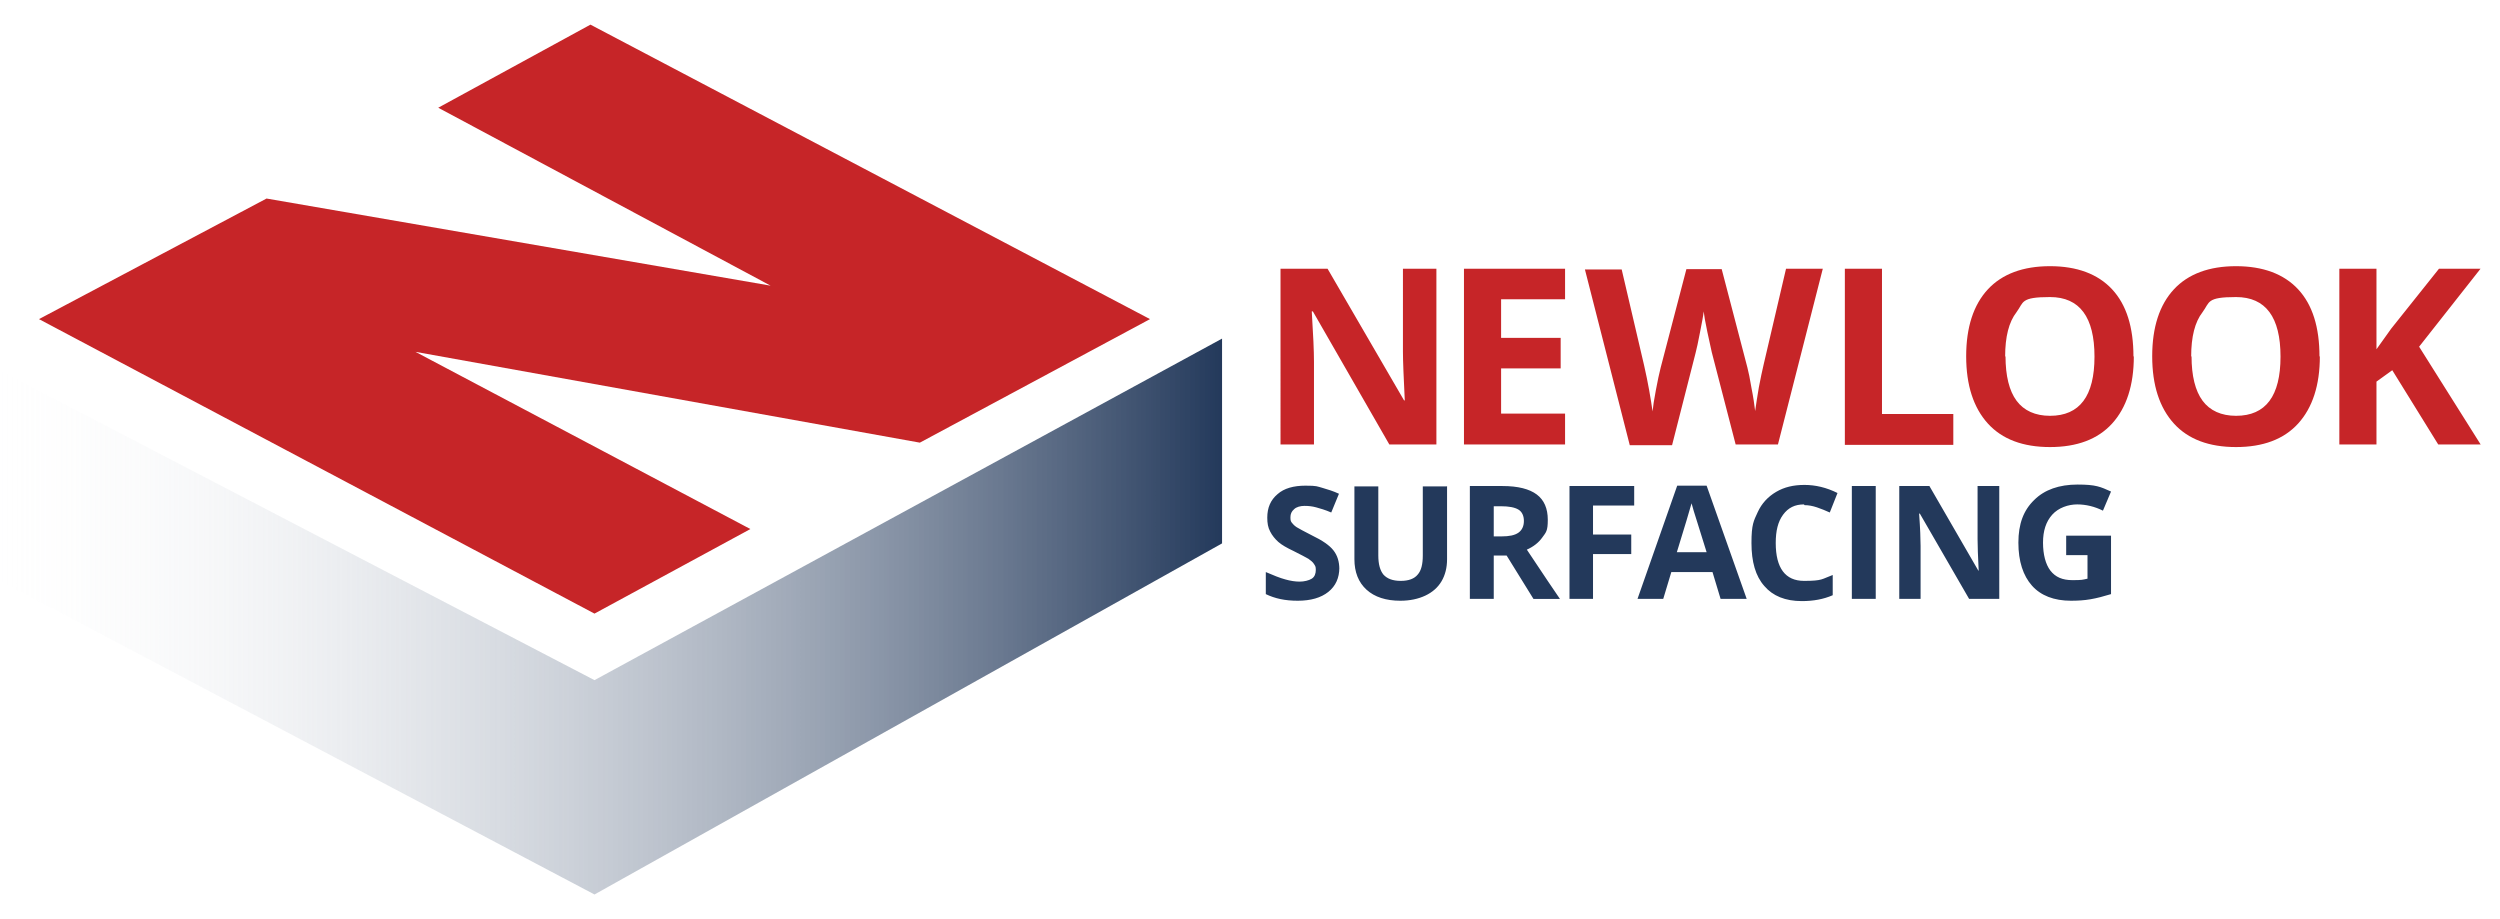
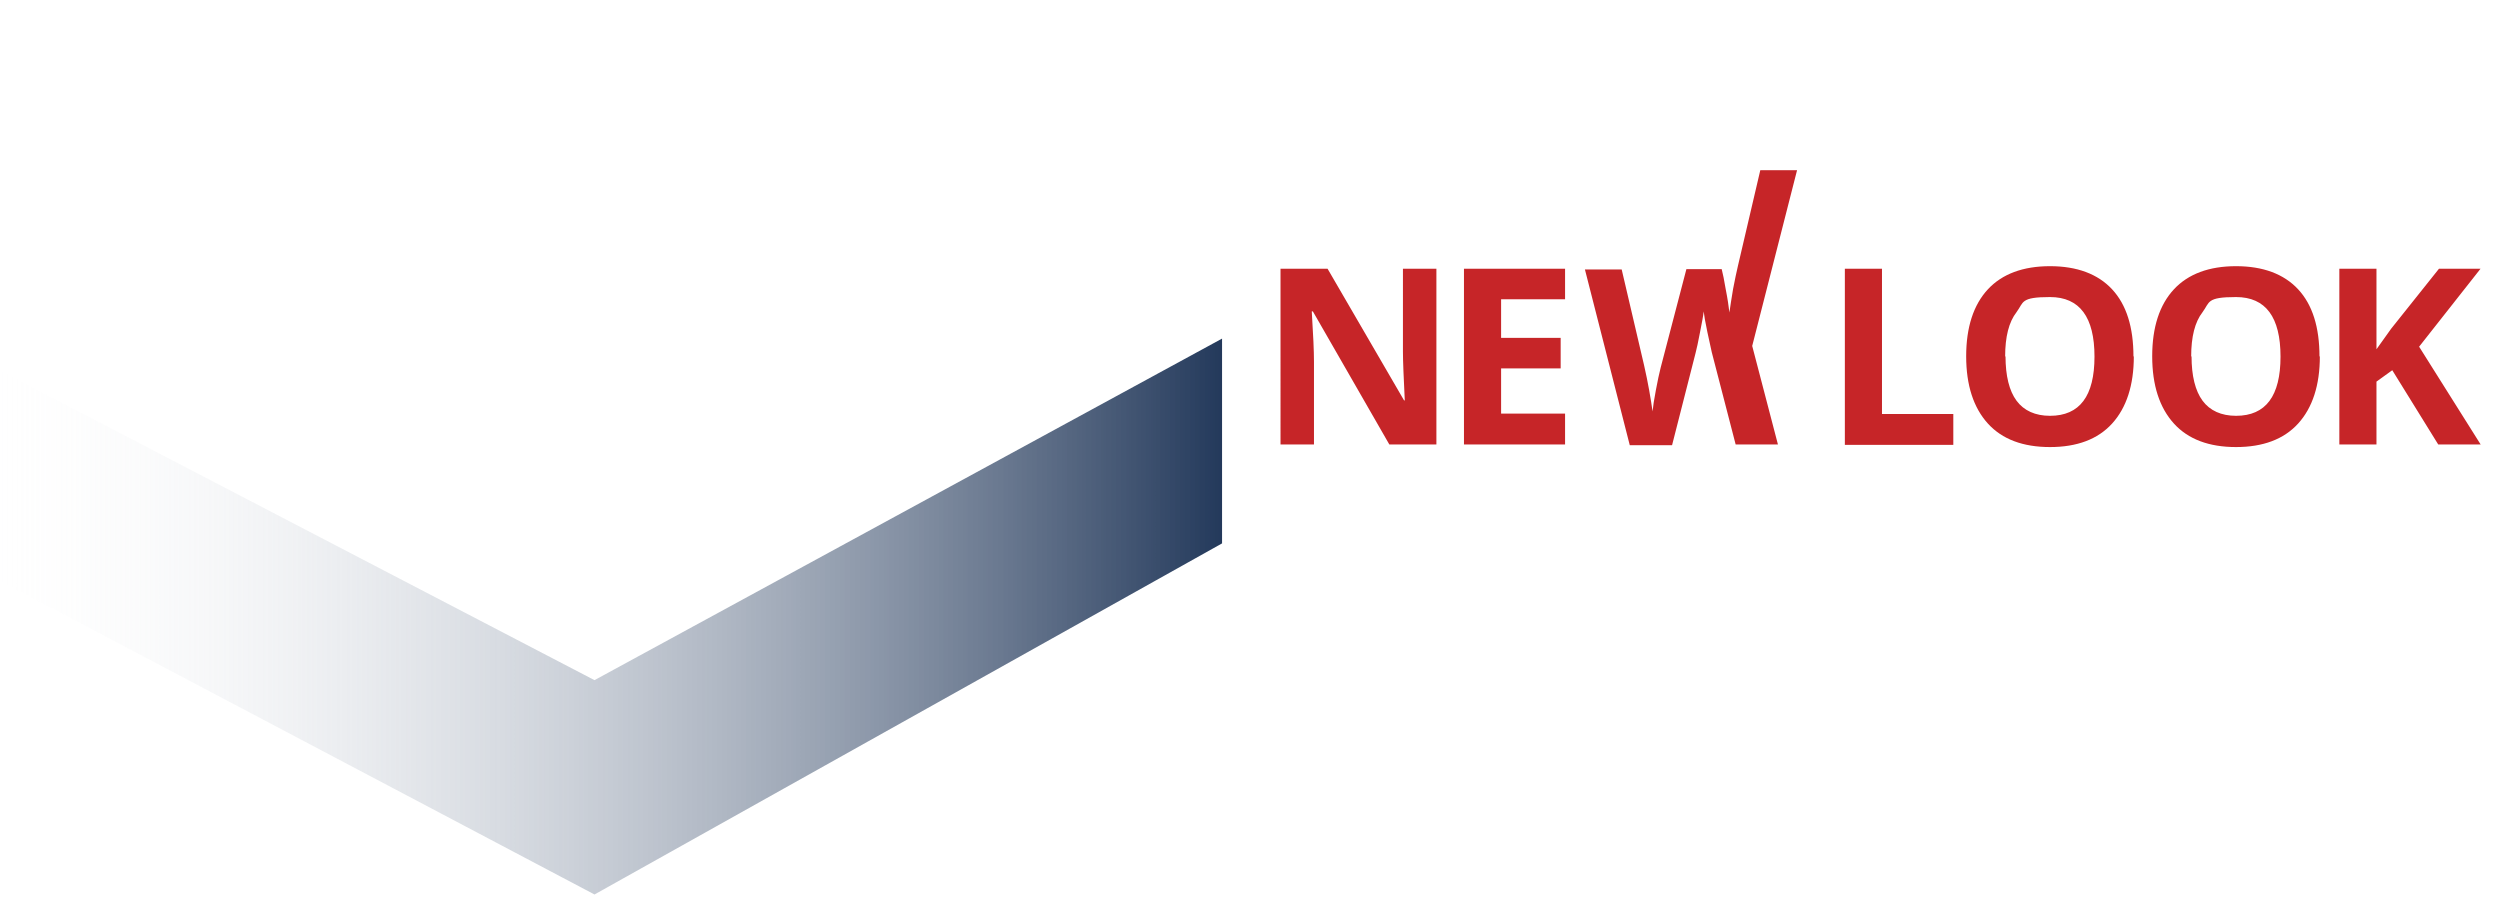
<svg xmlns="http://www.w3.org/2000/svg" id="Layer_1" data-name="Layer 1" version="1.1" viewBox="0 0 680 250">
  <defs>
    <linearGradient id="linear-gradient" x1="-9.6" x2="332.4" y1="167.7" y2="167.7" gradientUnits="userSpaceOnUse">
      <stop offset="0" stop-color="#fff" stop-opacity="0" />
      <stop offset="1" stop-color="#23395b" />
    </linearGradient>
    <style>.cls-2,.cls-3{stroke-width:0}.cls-2{fill:#c62528}.cls-3{fill:#23395b}</style>
  </defs>
-   <path d="M10.6 86.8 72.5 54l137.1 23.7-90.4-48.4 41.4-22.6 152.2 80.1-62.6 33.6L113 95.7l91.1 48.2-42.4 23L10.6 86.8z" class="cls-2" />
  <path d="M-9.6 95.8v57.1l171.3 90.4 170.7-95.5V92.1L161.7 185-9.6 95.8z" style="stroke-width:0;fill:url(#linear-gradient)" />
-   <path d="M390.8 120.9h-12.9l-20.8-36.2h-.3c.4 6.4.6 10.9.6 13.7v22.5h-9.1V73.1h12.8l20.8 35.8h.2c-.3-6.2-.5-10.6-.5-13.2V73.1h9.1v47.8ZM425.7 120.9h-27.5V73.1h27.5v8.3h-17.4v10.5h16.2v8.3h-16.2v12.3h17.4v8.4ZM483.6 120.9h-11.5l-6.5-25.1c-.2-.9-.6-2.7-1.2-5.5s-.9-4.7-1-5.6c-.1 1.2-.5 3.1-1 5.7s-.9 4.5-1.2 5.6l-6.4 25.1h-11.5l-12.2-47.8h10l6.1 26.1c1.1 4.8 1.8 9 2.3 12.5.1-1.2.4-3.2.9-5.8.5-2.6.9-4.6 1.3-6.1l7-26.8h9.6l7 26.8c.3 1.2.7 3 1.1 5.5.5 2.5.8 4.6 1 6.3.2-1.7.6-3.8 1-6.4.5-2.5.9-4.6 1.3-6.2l6.1-26.1h10l-12.2 47.8ZM501.8 120.9V73.1h10.1v39.5h19.4v8.4h-29.5ZM580.4 96.9c0 7.9-2 14-5.9 18.3s-9.6 6.4-16.9 6.4-13-2.1-16.9-6.4-5.9-10.4-5.9-18.3 2-14 5.9-18.2c3.9-4.2 9.6-6.3 16.9-6.3s13 2.1 16.9 6.3c3.9 4.2 5.8 10.3 5.8 18.3Zm-34.9 0c0 5.3 1 9.4 3 12.1 2 2.7 5.1 4.1 9.1 4.1 8.1 0 12.1-5.4 12.1-16.1s-4-16.2-12.1-16.2-7.1 1.4-9.1 4.1c-2.1 2.7-3.1 6.7-3.1 12.1ZM631 96.9c0 7.9-2 14-5.9 18.3s-9.6 6.4-16.9 6.4-13-2.1-16.9-6.4-5.9-10.4-5.9-18.3 2-14 5.9-18.2c3.9-4.2 9.6-6.3 16.9-6.3s13 2.1 16.9 6.3c3.9 4.2 5.8 10.3 5.8 18.3Zm-34.9 0c0 5.3 1 9.4 3 12.1 2 2.7 5.1 4.1 9.1 4.1 8.1 0 12.1-5.4 12.1-16.1s-4-16.2-12.1-16.2-7.1 1.4-9.1 4.1C597 87.6 596 91.6 596 97ZM674.7 120.9h-11.5l-12.5-20.2-4.3 3.1v17.1h-10.1V73.1h10.1V95l4-5.6 13-16.3h11.3L658 94.3l16.8 26.7Z" class="cls-2" />
-   <path d="M364.3 154.4c0 2.8-1 5-3 6.6-2 1.6-4.8 2.4-8.3 2.4s-6.2-.6-8.7-1.8v-6c2.1.9 3.8 1.6 5.3 2 1.4.4 2.7.6 3.9.6s2.5-.3 3.3-.8c.8-.5 1.1-1.4 1.1-2.4s-.2-1.1-.5-1.6-.8-.9-1.5-1.4c-.7-.4-2-1.1-4-2.1-1.9-.9-3.3-1.7-4.2-2.5-.9-.8-1.7-1.8-2.2-2.8-.6-1.1-.8-2.3-.8-3.8 0-2.7.9-4.8 2.8-6.4 1.8-1.6 4.4-2.3 7.6-2.3s3.1.2 4.6.6c1.4.4 3 .9 4.5 1.6l-2.1 5.1c-1.6-.7-3-1.1-4.1-1.4-1.1-.3-2.1-.4-3.2-.4s-2.2.3-2.8.9c-.7.6-1 1.3-1 2.2s.1 1.1.4 1.5c.3.4.7.8 1.3 1.2.6.4 2 1.1 4.1 2.2 2.9 1.4 4.8 2.7 5.9 4.1 1.1 1.4 1.6 3.1 1.6 5.1ZM393.6 132.2v19.9c0 2.3-.5 4.3-1.5 6s-2.5 3-4.4 3.9-4.2 1.4-6.8 1.4c-3.9 0-7-1-9.2-3-2.2-2-3.3-4.8-3.3-8.3v-19.8h6.5v18.8c0 2.4.5 4.1 1.4 5.2 1 1.1 2.5 1.7 4.7 1.7s3.7-.6 4.6-1.7c1-1.1 1.4-2.9 1.4-5.2v-18.8h6.5ZM406.3 151.1v11.8h-6.5v-30.7h8.9c4.2 0 7.3.8 9.3 2.3 2 1.5 3 3.8 3 6.9s-.5 3.4-1.5 4.8-2.4 2.5-4.2 3.3c4.6 6.9 7.6 11.4 9 13.4h-7.2l-7.3-11.8h-3.5Zm0-5.2h2.1c2.1 0 3.6-.3 4.6-1 1-.7 1.5-1.8 1.5-3.2s-.5-2.5-1.5-3.1-2.6-.9-4.7-.9h-2v8.3ZM433.3 162.9h-6.4v-30.7h17.6v5.3h-11.2v7.9h10.4v5.3h-10.4v12.1ZM468 162.9l-2.2-7.3h-11.2l-2.2 7.3h-7l10.8-30.8h8l10.9 30.8h-7Zm-3.8-12.7c-2.1-6.6-3.2-10.4-3.5-11.2-.3-.9-.4-1.6-.6-2.1-.5 1.8-1.8 6.2-4 13.3h8ZM490.7 137.2c-2.5 0-4.3.9-5.7 2.8s-2 4.4-2 7.7c0 6.8 2.6 10.3 7.7 10.3s4.8-.5 7.8-1.6v5.5c-2.5 1.1-5.3 1.6-8.4 1.6-4.5 0-7.9-1.4-10.2-4.1-2.4-2.7-3.5-6.6-3.5-11.7s.6-6 1.7-8.4 2.8-4.2 5-5.5c2.2-1.3 4.7-1.9 7.7-1.9s6 .7 9 2.2l-2.1 5.3c-1.1-.5-2.3-1-3.5-1.4-1.2-.4-2.3-.6-3.4-.6ZM503.7 162.9v-30.7h6.5v30.7h-6.5ZM543.9 162.9h-8.3l-13.4-23.2h-.2c.3 4.1.4 7 .4 8.8v14.4h-5.8v-30.7h8.2l13.3 23h.1c-.2-4-.3-6.8-.3-8.5v-14.5h5.9v30.7ZM562 145.7h12.2v15.9c-2 .6-3.8 1.1-5.6 1.4-1.7.3-3.5.4-5.3.4-4.6 0-8.2-1.4-10.6-4.1-2.4-2.7-3.7-6.6-3.7-11.7s1.4-8.8 4.3-11.6c2.8-2.8 6.8-4.2 11.8-4.2s6.2.6 9.1 1.9l-2.2 5.2c-2.2-1.1-4.6-1.7-7-1.7s-5.1.9-6.8 2.8c-1.7 1.9-2.5 4.4-2.5 7.6s.7 5.9 2 7.6c1.4 1.8 3.3 2.6 6 2.6s2.7-.1 4.1-.4V151H562v-5.4Z" class="cls-3" />
+   <path d="M390.8 120.9h-12.9l-20.8-36.2h-.3c.4 6.4.6 10.9.6 13.7v22.5h-9.1V73.1h12.8l20.8 35.8h.2c-.3-6.2-.5-10.6-.5-13.2V73.1h9.1v47.8ZM425.7 120.9h-27.5V73.1h27.5v8.3h-17.4v10.5h16.2v8.3h-16.2v12.3h17.4v8.4ZM483.6 120.9h-11.5l-6.5-25.1c-.2-.9-.6-2.7-1.2-5.5s-.9-4.7-1-5.6c-.1 1.2-.5 3.1-1 5.7s-.9 4.5-1.2 5.6l-6.4 25.1h-11.5l-12.2-47.8h10l6.1 26.1c1.1 4.8 1.8 9 2.3 12.5.1-1.2.4-3.2.9-5.8.5-2.6.9-4.6 1.3-6.1l7-26.8h9.6c.3 1.2.7 3 1.1 5.5.5 2.5.8 4.6 1 6.3.2-1.7.6-3.8 1-6.4.5-2.5.9-4.6 1.3-6.2l6.1-26.1h10l-12.2 47.8ZM501.8 120.9V73.1h10.1v39.5h19.4v8.4h-29.5ZM580.4 96.9c0 7.9-2 14-5.9 18.3s-9.6 6.4-16.9 6.4-13-2.1-16.9-6.4-5.9-10.4-5.9-18.3 2-14 5.9-18.2c3.9-4.2 9.6-6.3 16.9-6.3s13 2.1 16.9 6.3c3.9 4.2 5.8 10.3 5.8 18.3Zm-34.9 0c0 5.3 1 9.4 3 12.1 2 2.7 5.1 4.1 9.1 4.1 8.1 0 12.1-5.4 12.1-16.1s-4-16.2-12.1-16.2-7.1 1.4-9.1 4.1c-2.1 2.7-3.1 6.7-3.1 12.1ZM631 96.9c0 7.9-2 14-5.9 18.3s-9.6 6.4-16.9 6.4-13-2.1-16.9-6.4-5.9-10.4-5.9-18.3 2-14 5.9-18.2c3.9-4.2 9.6-6.3 16.9-6.3s13 2.1 16.9 6.3c3.9 4.2 5.8 10.3 5.8 18.3Zm-34.9 0c0 5.3 1 9.4 3 12.1 2 2.7 5.1 4.1 9.1 4.1 8.1 0 12.1-5.4 12.1-16.1s-4-16.2-12.1-16.2-7.1 1.4-9.1 4.1C597 87.6 596 91.6 596 97ZM674.7 120.9h-11.5l-12.5-20.2-4.3 3.1v17.1h-10.1V73.1h10.1V95l4-5.6 13-16.3h11.3L658 94.3l16.8 26.7Z" class="cls-2" />
</svg>